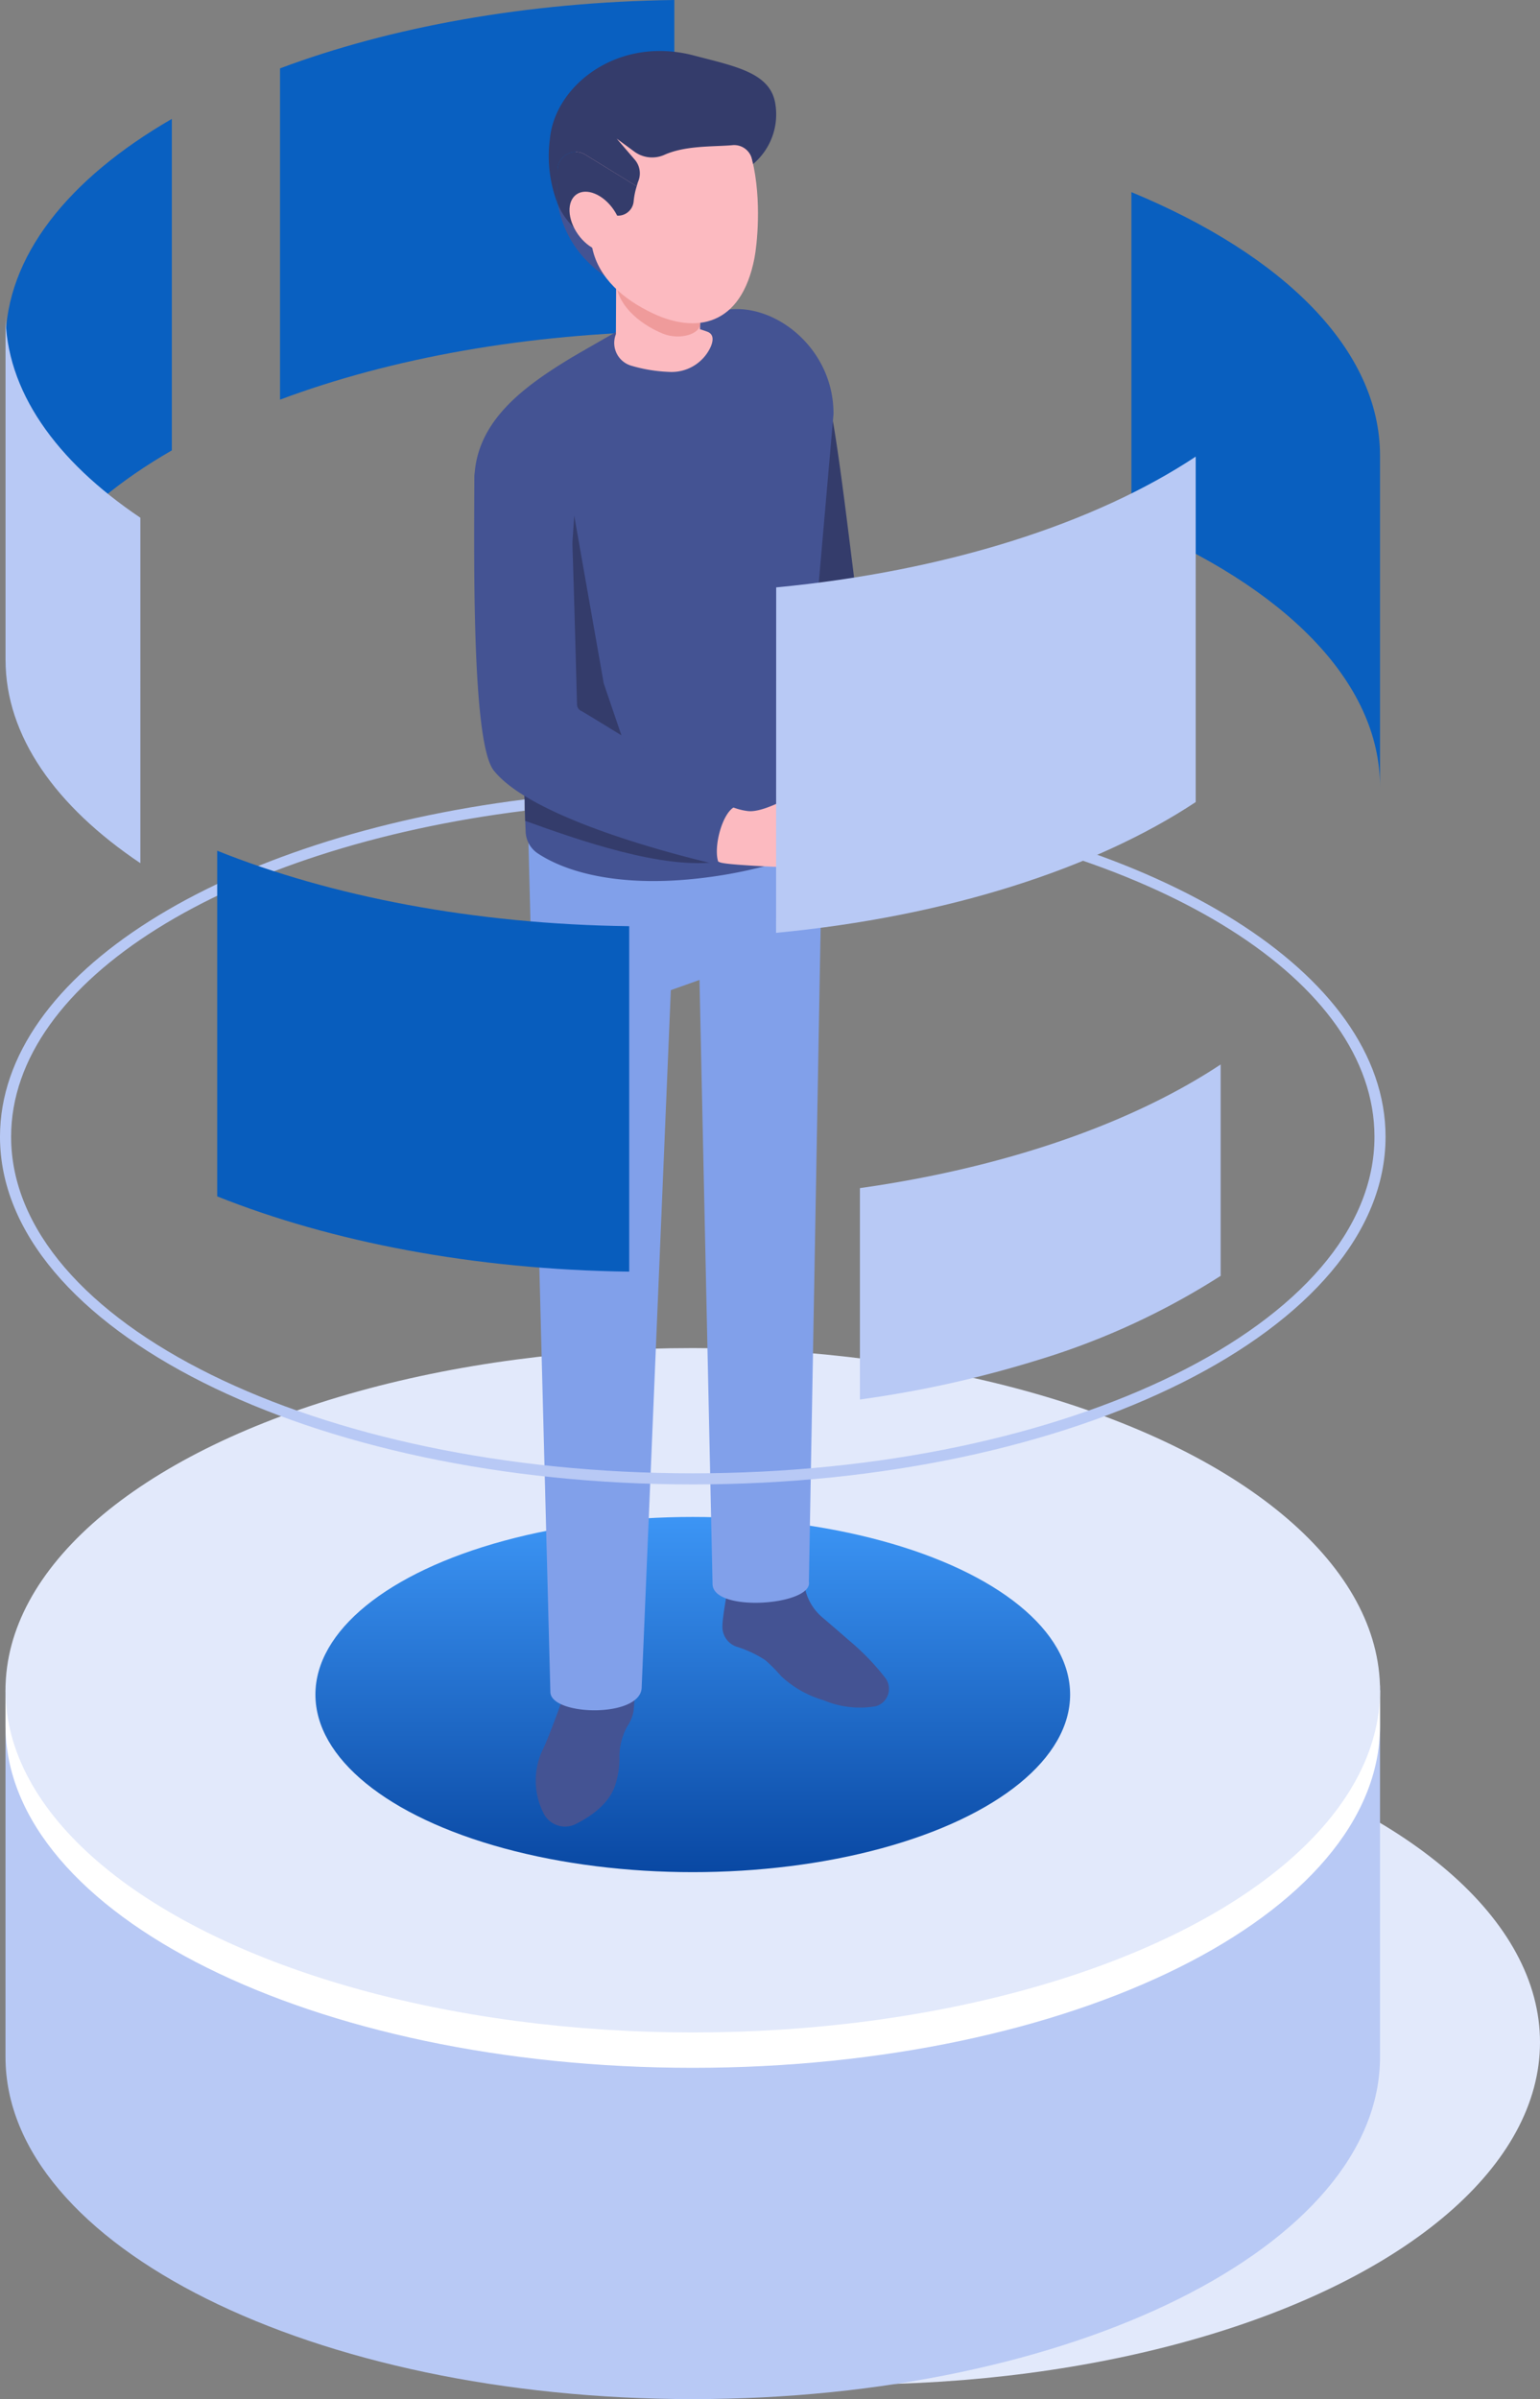
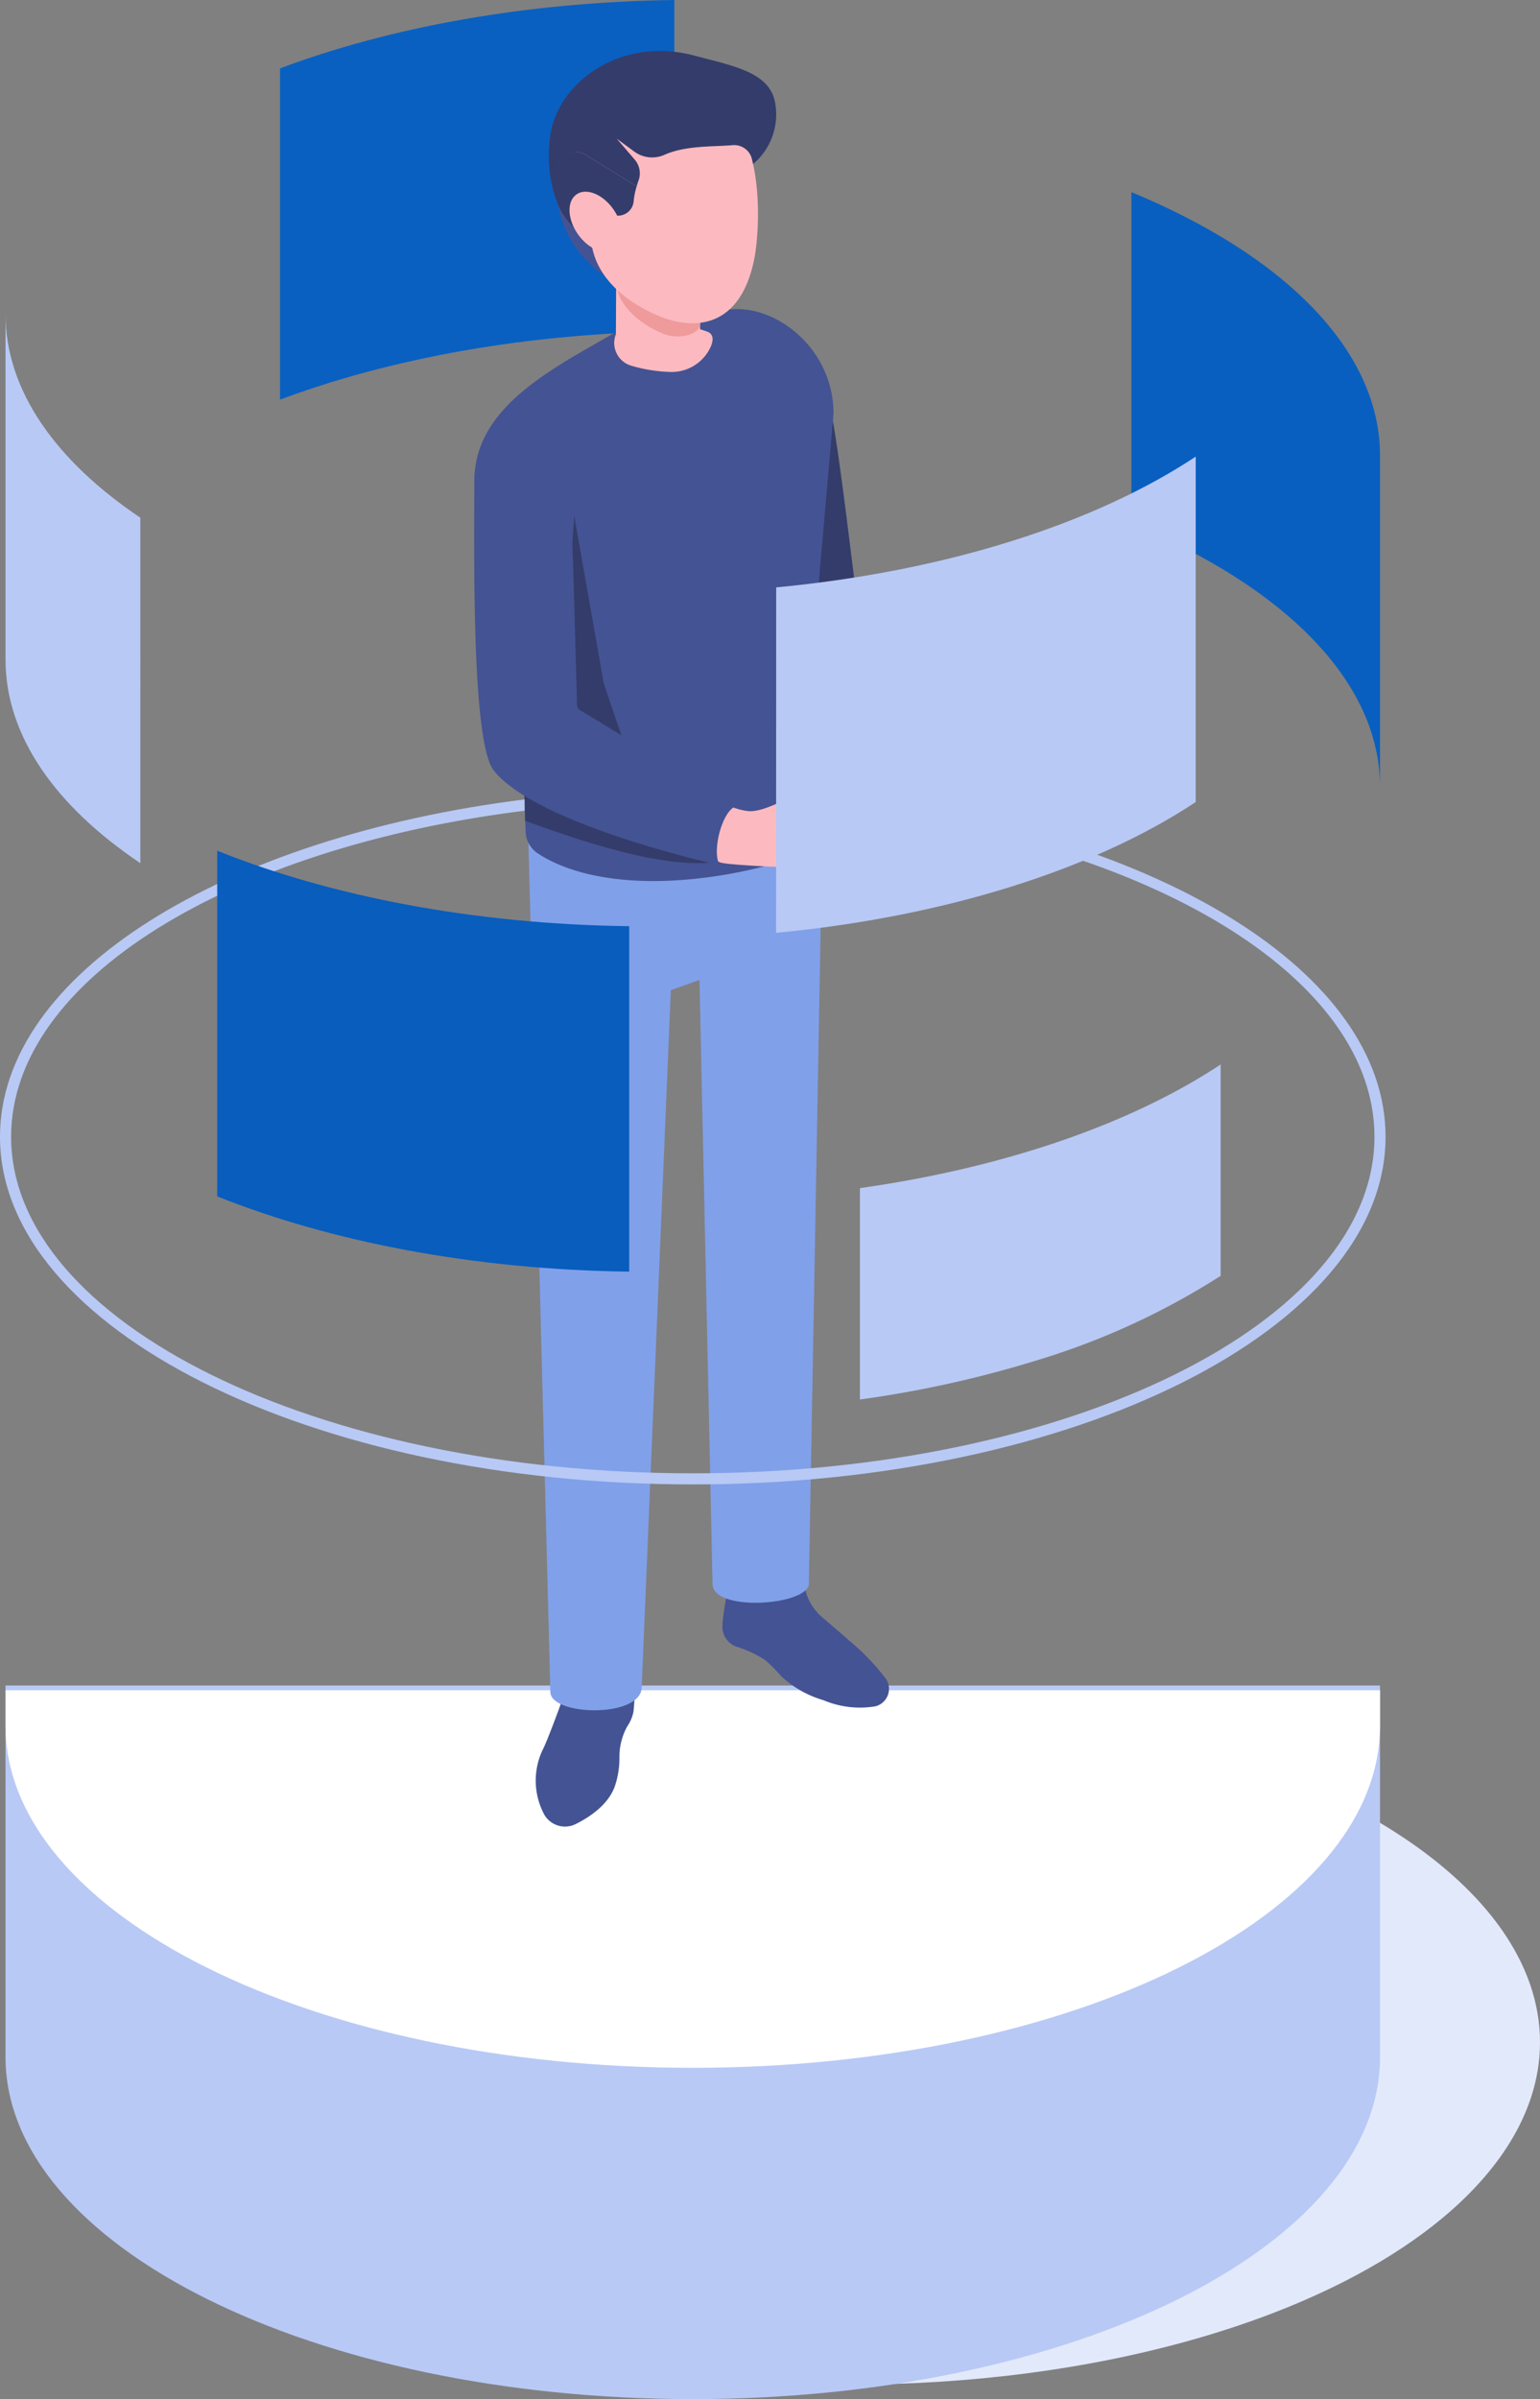
<svg xmlns="http://www.w3.org/2000/svg" width="174.87" height="272.39" viewBox="0 0 174.87 272.39">
  <rect x="0" y="0" width="174.87" height="272.39" fill="#808080" stroke="none" />
  <defs>
    <linearGradient id="linear-gradient" x1="0.5" x2="0.5" y2="1" gradientUnits="objectBoundingBox">
      <stop offset="0" stop-color="#3c95f5" />
      <stop offset="1" stop-color="#0948a3" />
    </linearGradient>
  </defs>
  <g id="Group_10694" data-name="Group 10694" transform="translate(-316.001 -37.359)">
    <g id="Group_10652" data-name="Group 10652" transform="translate(316.625 190.418)">
      <ellipse id="Ellipse_8933" data-name="Ellipse 8933" cx="78.04" cy="38.851" rx="78.04" ry="38.851" transform="translate(18.166 39.969)" fill="#e2e9fb" style="mix-blend-mode: multiply;isolation: isolate" />
      <path id="Path_35577" data-name="Path 35577" d="M316.237,109.718v42.17c0,21.457,34.939,38.851,78.04,38.851s78.04-17.394,78.04-38.851v-42.17Z" transform="translate(-316.237 -71.408)" fill="#b8c9f5" />
      <path id="Path_35578" data-name="Path 35578" d="M472.318,113.94c0,21.459-34.942,38.848-78.04,38.848s-78.04-17.389-78.04-38.848v-4.017H472.318Z" transform="translate(-316.237 -71.071)" fill="#fff" />
-       <ellipse id="Ellipse_8934" data-name="Ellipse 8934" cx="78.04" cy="38.851" rx="78.04" ry="38.851" fill="#e2e9fb" />
    </g>
    <g id="Group_10653" data-name="Group 10653" transform="translate(316.63 37.359)">
-       <path id="Path_35579" data-name="Path 35579" d="M335.12,42.464V80.1c-11.772,6.778-18.881,15.628-18.881,25.3V67.8C316.239,58.115,323.348,49.269,335.12,42.464Z" transform="translate(-316.239 -28.963)" fill="#0960c1" />
      <path id="Path_35580" data-name="Path 35580" d="M328.024,45.121V82.734c12.531-4.692,27.994-7.537,44.775-7.76V37.359C356.018,37.581,340.555,40.427,328.024,45.121Z" transform="translate(-296.856 -37.359)" fill="#0960c1" />
    </g>
    <path id="Path_35581" data-name="Path 35581" d="M392.81,75.527v37.605c0-12.023-10.991-22.76-28.232-29.893V45.607C381.819,52.74,392.81,63.477,392.81,75.527Z" transform="translate(79.895 13.566)" fill="#095fbf" />
    <path id="Path_35582" data-name="Path 35582" d="M316.239,50.842V90.087c0,8.654,5.694,16.646,15.31,23.1V73.965C321.933,67.5,316.239,59.506,316.239,50.842Z" transform="translate(0.391 22.176)" fill="#b8c9f5" />
    <g id="Group_10658" data-name="Group 10658" transform="translate(351.817 43.147)">
-       <ellipse id="Ellipse_8935" data-name="Ellipse 8935" cx="42.849" cy="20.164" rx="42.849" ry="20.164" transform="translate(0 166.444)" fill="url(#linear-gradient)" style="mix-blend-mode: multiply;isolation: isolate" />
      <g id="Group_10657" data-name="Group 10657" transform="translate(18.025)">
        <path id="Path_35583" data-name="Path 35583" d="M342.389,112.929c1.005-3.25,3.549-5.35,5.681-4.692s2.407,3.658,2.039,7.08a4.568,4.568,0,0,1-.722,1.7,7.179,7.179,0,0,0-.875,3.565,9.978,9.978,0,0,1-.458,3.018c-.685,2.219-2.9,3.687-4.522,4.491a2.716,2.716,0,0,1-3.663-1.293,8.159,8.159,0,0,1-.079-7.133C340.311,118.721,342.2,113.542,342.389,112.929Z" transform="translate(-332.016 73.229)" fill="#445393" />
        <path id="Path_35584" data-name="Path 35584" d="M351.877,115.51a17.97,17.97,0,0,1,1.812,1.828,11.918,11.918,0,0,0,4.811,2.729,10.636,10.636,0,0,0,5.906.688,2.049,2.049,0,0,0,1.151-3.16,27.225,27.225,0,0,0-4.2-4.351c-1.116-.979-2.155-1.87-2.989-2.579a5.944,5.944,0,0,1-2.076-3.975,4.23,4.23,0,0,0-.315-1.658c-3.023-1.145-7.328-.513-8.1.947,0,0-.857,4.491-.857,5.6a2.389,2.389,0,0,0,1.518,2.38A13.211,13.211,0,0,1,351.877,115.51Z" transform="translate(-318.826 67.186)" fill="#445393" />
        <path id="Path_35585" data-name="Path 35585" d="M338.562,64.092V75.21c0,1.679,2.827,110.272,2.827,110.272,0,2.753,10.4,3.007,10.37-.561l3.309-79.111,3.256-1.161,1.481,68.593c.064,3.3,11.42,2.4,10.939-.257L372.367,82.7a20.636,20.636,0,0,0-.447-4.684Z" transform="translate(-332.735 0.821)" fill="#81a0ea" />
        <g id="Group_10656" data-name="Group 10656">
          <path id="Path_35586" data-name="Path 35586" d="M374.493,65.446a20.517,20.517,0,0,1-5.4,4.935c-2.375.992-6.374,2.608-8.005,3.1l-2.753-6.085c.428-.029.86-.056,1.256-.1a7.625,7.625,0,0,0,1.262-.267c2.989-.854,6.842-9.153,8.7-6.646C369.545,60.381,376.463,60.876,374.493,65.446Z" transform="translate(-300.221 -6.055)" fill="#fcbac0" />
          <path id="Path_35587" data-name="Path 35587" d="M379.548,76.108a.464.464,0,0,0-.669-.291c-4.216,2.166-12.851,5.639-15.072,6.6a.738.738,0,0,1-1.023-.555c-.809-4.734-2.87-24.81-4.081-27.6-.616-1.418-10.608,3.681-10.608,3.681a3.138,3.138,0,0,0-.791,2.349c.061.86-.592,1.941-.024,2.407,2.2,11.319,7.22,33.181,12.264,34.159,3.483.674,16.966-9.735,23.173-14.279a.765.765,0,0,0,.074-1.164A14.231,14.231,0,0,1,379.548,76.108Z" transform="translate(-318.783 -15.754)" fill="#343c6b" />
          <path id="Path_35588" data-name="Path 35588" d="M375.816,99.088l.807,12.123c-2.042,1.64-7.939,3.6-14.543,4.361-8.545,1.008-14.871-.4-18.526-2.822a3.086,3.086,0,0,1-1.362-2.47l-.05-1.211v-.175l-.2-6.429-.024-.479.629-18.5L336.367,70.48c.026-6.681,5.522-10.687,11.169-14.091.452-.251.883-.529,1.362-.78.1-.077.251-.151.378-.227l4.663-2.671,3.983-2.269c.428-.2,3.652,1.563,4.083,1.412A11.028,11.028,0,0,1,365.432,51c5.319-.529,11.745,4.562,11.719,11.872L375.16,85.679a45.35,45.35,0,0,0,.2,9.6C375.538,96.544,375.715,97.829,375.816,99.088Z" transform="translate(-336.346 -21.657)" fill="#445393" />
          <path id="Path_35589" data-name="Path 35589" d="M360.782,81.318c-6.326,1.034-16.207-2.494-22.107-4.612v-.175l-.2-6.429,19.611,5.445Z" transform="translate(-332.88 10.706)" fill="#343c6b" />
          <path id="Path_35590" data-name="Path 35590" d="M347.768,86.717c-1.693-.22-4.337,1.79-5.818,1.217l-1.9-4.991L341.661,59.5l3.348,19.026,2.777,8.162Z" transform="translate(-330.296 -6.731)" fill="#343c6b" />
          <path id="Path_35591" data-name="Path 35591" d="M342.512,60.57l.053-.159.066-14.006,9.553.045-.063,13.411s.592.19.87.3c.669.28.653.934.357,1.656a4.875,4.875,0,0,1-4.768,2.888,17.337,17.337,0,0,1-4.314-.717A2.689,2.689,0,0,1,342.512,60.57Z" transform="translate(-326.469 -28.269)" fill="#fcbac0" />
          <path id="Path_35592" data-name="Path 35592" d="M349.315,47.349c2.415,2.9,2.922,6.458,1.137,7.945s-4.737.574-7.6-2.571a12.179,12.179,0,0,1-2.917-6.342S346.9,44.448,349.315,47.349Z" transform="translate(-330.484 -29.345)" fill="#445393" />
          <g id="Group_10654" data-name="Group 10654" transform="translate(11.05 3.955)">
            <path id="Path_35593" data-name="Path 35593" d="M352.038,47.141l-.053,11c-.005,1.14-2.335,1.862-4.24,1.079-2.906-1.2-5.3-3.5-5.289-5.966l.026-6.16Z" transform="translate(-337.381 -31.087)" fill="#ef9b9b" />
            <path id="Path_35594" data-name="Path 35594" d="M361.317,60.6c-1.515,7.794-6.689,8.574-11.568,6.263-3.287-1.558-6.109-3.949-6.847-7.389-.479-2.224-2.179-4.343-2.319-6.186-.542-7.09,3.893-11.756,9.77-12.205C363.747,40.059,361.843,57.9,361.317,60.6Z" transform="translate(-340.537 -41.043)" fill="#fcbac0" />
          </g>
          <g id="Group_10655" data-name="Group 10655" transform="translate(8.505)">
            <path id="Path_35595" data-name="Path 35595" d="M339.671,49.533c.561-6.072,7.728-11.745,16.35-9.473,4.541,1.2,8.54,1.9,9.212,5.287a7.371,7.371,0,0,1-2.486,7.035l-.135-.577a2.08,2.08,0,0,0-2.267-1.558c-2.193.185-5.324.019-7.72,1.113a3.418,3.418,0,0,1-3.414-.423L347.258,49.5l2.06,2.4a2.379,2.379,0,0,1,.381,2.457c-.069.169-.116.368-.172.553L343.7,51.321a2.078,2.078,0,0,0-3.166,1.759l-.016,3.737A15.016,15.016,0,0,1,339.671,49.533Z" transform="translate(-339.575 -39.547)" fill="#343c6b" />
            <path id="Path_35596" data-name="Path 35596" d="M343.113,44.192l5.829,3.589a8.252,8.252,0,0,0-.346,1.7,1.779,1.779,0,0,1-2.319,1.55,3.422,3.422,0,0,1-1.592-.9c-.735-.952-1.925-1.135-2.055-.442a8.059,8.059,0,0,0-.172,3.322,7.884,7.884,0,0,1-2.526-3.319l.016-3.737A2.078,2.078,0,0,1,343.113,44.192Z" transform="translate(-338.989 -32.419)" fill="#343c6b" />
          </g>
          <path id="Path_35597" data-name="Path 35597" d="M345.435,47.586c1.2,1.714,1.277,3.734.164,4.517s-2.991.024-4.195-1.69-1.275-3.734-.161-4.517S344.234,45.872,345.435,47.586Z" transform="translate(-329.625 -29.611)" fill="#fcbac0" />
          <path id="Path_35598" data-name="Path 35598" d="M363.585,103.028c-5.361-2.155-20.309-7.244-24.744-10.986-2.034-1.714-2.052-33.167-2.052-33.167a1.4,1.4,0,0,1,1.3-1.526l5.937-.383a1.4,1.4,0,0,1,1.489,1.333c.138,3.2.489,23.44.574,27.13a1.982,1.982,0,0,0,1.394,1.857c3.777,1.185,11.682,7.574,17.926,9.621a6.8,6.8,0,0,0,1.256.288c3.073.46,10.008-5.52,10.656-2.481,0,0,6.115,3.3,2.444,6.654a20.99,20.99,0,0,1-6.966,2.282C369.782,103.552,364.294,103.313,363.585,103.028Z" transform="translate(-335.662 -10.906)" fill="#fcbac0" />
          <path id="Path_35599" data-name="Path 35599" d="M366.107,98.282c-1.634.5-2.8,5.292-1.846,6.691,0,0-20.724-4.522-25.672-10.745C336.179,91.2,336.33,71.8,336.38,61.354a5.338,5.338,0,0,1,5.681-5.374,5.433,5.433,0,0,1,5.178,5.17c.3,6.294.733,23.144.8,25.627a.824.824,0,0,0,.513.7C349.786,88.164,366.107,98.282,366.107,98.282Z" transform="translate(-336.359 -12.531)" fill="#445393" />
        </g>
      </g>
    </g>
    <path id="Path_35600" data-name="Path 35600" d="M349.335,71.809l-.013,39.221c19.4-1.843,36.233-7.286,47.65-14.847V56.962C385.555,64.526,368.718,69.969,349.335,71.809Z" transform="translate(54.804 32.241)" fill="#b8c9f5" style="mix-blend-mode: multiply;isolation: isolate" />
    <path id="Path_35601" data-name="Path 35601" d="M413.144,71.666l1.383,1.407C447.7,77.384,472.074,92.282,472.074,110c0,21.073-34.733,38.211-77.406,38.211S317.263,131.074,317.263,110c0-17.82,24.778-32.834,58.3-37.018V71.7C341.335,75.987,316,91.525,316,110c0,21.777,35.288,39.472,78.667,39.472s78.667-17.7,78.667-39.472C473.335,91.4,447.676,75.826,413.144,71.666Z" transform="translate(0 56.425)" fill="#b8c9f5" />
    <g id="Group_10659" data-name="Group 10659" transform="translate(340.666 133.949)" style="mix-blend-mode: multiply;isolation: isolate">
      <path id="Path_35602" data-name="Path 35602" d="M372.109,82.45v39.221c-17.7-.227-33.9-3.4-46.782-8.545V73.881C338.207,79.049,354.414,82.222,372.109,82.45Z" transform="translate(-325.327 -73.881)" fill="#085dbd" />
    </g>
    <path id="Path_35603" data-name="Path 35603" d="M393.883,83.057v24a83.446,83.446,0,0,1-20.822,9.577,125.628,125.628,0,0,1-20.14,4.462v-24C369.483,94.755,383.8,89.738,393.883,83.057Z" transform="translate(60.725 75.16)" fill="#b8c9f5" style="mix-blend-mode: multiply;isolation: isolate" />
  </g>
</svg>